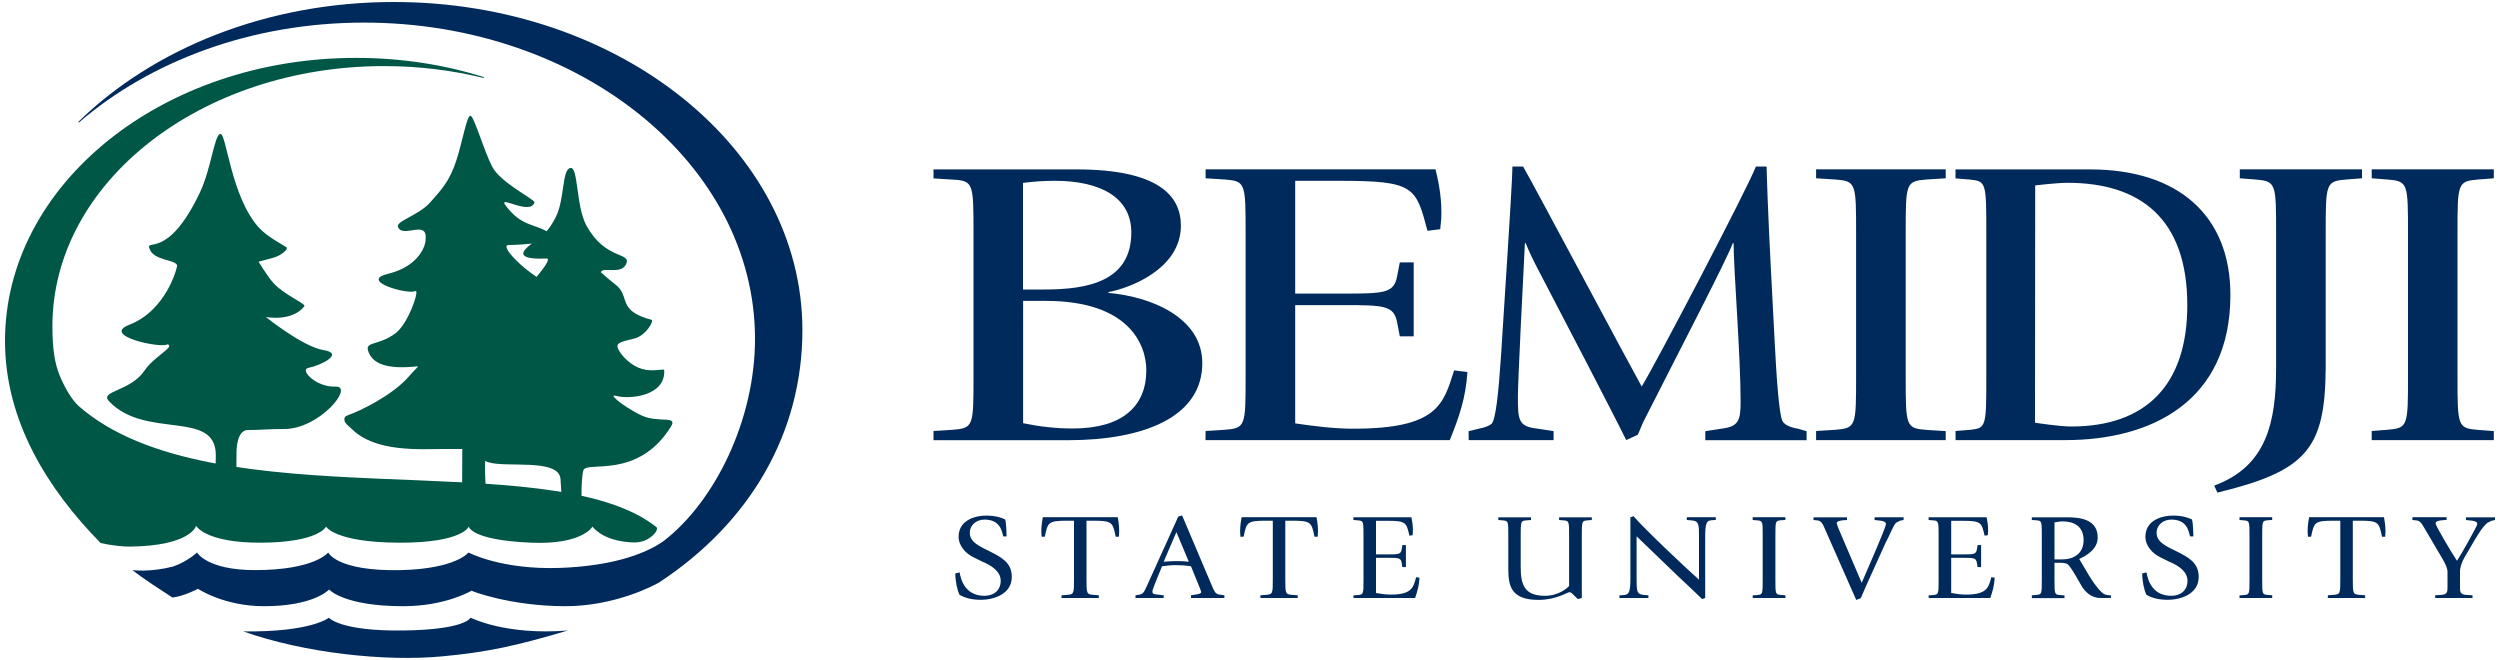
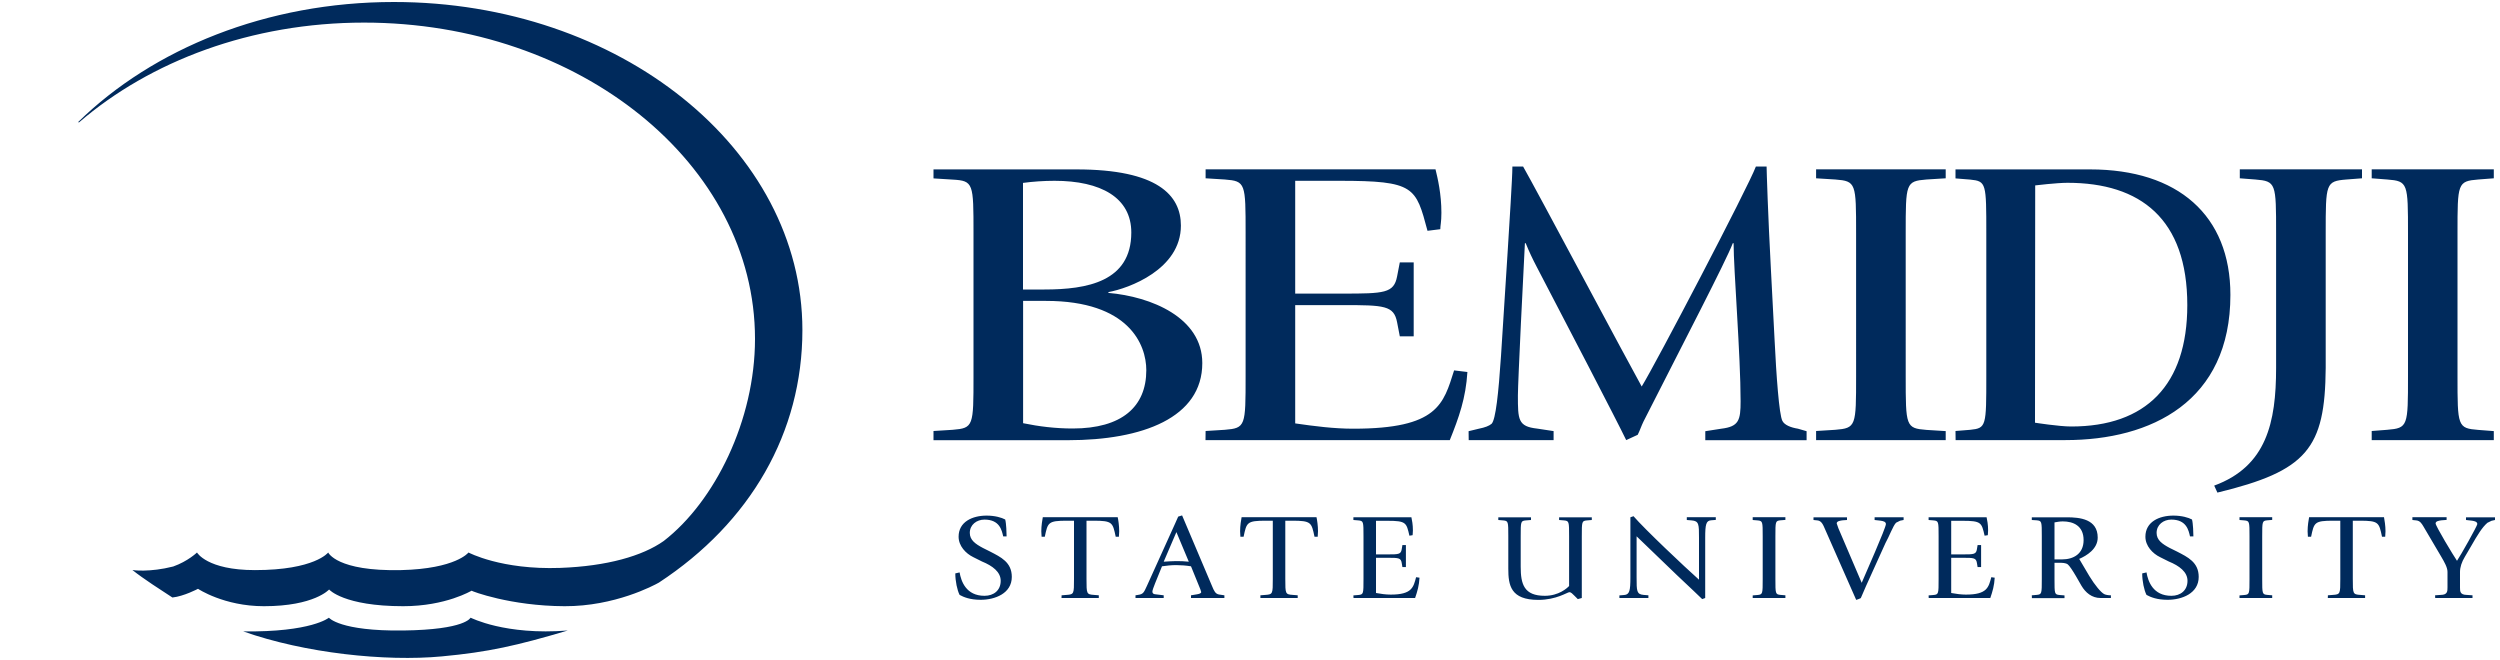
<svg xmlns="http://www.w3.org/2000/svg" x="0px" y="0px" width="250px" height="66px">
  <path fill="#002A5C" d="M93.35,43.1l1.92-0.12c2.08-0.17,2.08-0.37,2.08-5.38V23.33c0-5,0-5.25-2.08-5.37l-1.92-0.12v-0.9h14.29  c8.11,0,10.45,2.58,10.45,5.62c0,4.39-5.23,6.28-7.25,6.65v0.08c4.27,0.37,9.39,2.46,9.39,7.02c0,5.46-5.97,7.71-13.44,7.71H93.35   M102.31,28.95h2.13c4.27,0,8.69-0.78,8.69-5.7c0-3.49-3.04-5.17-7.68-5.17c-1.07,0-2.19,0.08-3.15,0.21V28.95z M102.31,42.32  c1.6,0.33,3.25,0.53,4.96,0.53c4.91,0,7.36-2.17,7.36-5.83c0-2.58-1.76-6.93-10.03-6.93h-2.29V42.32z M120.55,44.01h24.43  c0.91-2.26,1.6-4.19,1.76-6.81l-1.33-0.16c-1.07,3.36-1.6,5.83-10.08,5.83c-1.92,0-3.89-0.25-5.81-0.53V30.51h4.75  c4.16,0,5.12,0.04,5.44,1.72l0.27,1.4h1.39v-7.39h-1.39l-0.27,1.4c-0.32,1.68-1.28,1.72-5.44,1.72h-4.75V18.08h4.43  c7.52,0,7.63,0.62,8.8,5l1.28-0.16c0-0.37,0.11-0.7,0.11-1.64c0-1.89-0.37-3.45-0.59-4.35h-22.99v0.9l1.92,0.12  c2.08,0.16,2.08,0.37,2.08,5.38V37.6c0,5.01,0,5.21-2.08,5.38l-1.92,0.12 M146.87,44.01h8.49v-0.9l-1.64-0.25  c-1.93-0.21-1.93-0.9-1.93-3.32c0-1.27,0.57-12.88,0.7-15.22h0.08c0.33,0.82,0.7,1.6,1.11,2.38c2.83,5.42,8.04,15.43,8.94,17.31  l1.15-0.53c0.21-0.41,0.37-0.9,0.57-1.31c4.06-8,8.25-16.04,8.94-17.85h0.08c0,2.63,0.7,11.24,0.7,15.8c0,1.89-0.16,2.54-1.93,2.75  l-1.6,0.25v0.9h10.13v-0.9l-0.86-0.25c-0.74-0.12-1.35-0.37-1.56-0.78c-0.33-0.62-0.61-4.59-0.78-8.08l-0.37-7.1  c-0.29-5.41-0.43-9.93-0.43-10.26h-1.07c-0.78,2.09-10.11,19.9-11.42,22c-1.27-2.26-10.63-19.86-11.86-22h-1.07  c0,1.11-0.31,5.83-0.48,8.62l-0.66,10.34c-0.25,3.73-0.53,6.36-0.94,6.77c-0.25,0.21-0.66,0.37-1.27,0.49l-1.03,0.25 M181.61,44.01  h12.96v-0.9l-1.92-0.12c-2.08-0.16-2.08-0.37-2.08-5.38V23.33c0-5.01,0-5.21,2.08-5.38l1.92-0.12v-0.9h-12.96v0.9l1.92,0.12  c2.08,0.16,2.08,0.37,2.08,5.38V37.6c0,5.01,0,5.21-2.08,5.38l-1.92,0.12 M195.55,43.1l1.48-0.12c1.6-0.16,1.6-0.37,1.6-5.38V23.33  c0-5,0-5.21-1.6-5.37l-1.48-0.12v-0.9h13.46c8.78,0,14.03,4.59,14.03,12.55c0,10.67-7.92,14.52-16.49,14.52h-10.99 M203.5,42.27  c0,0,2.41,0.38,3.62,0.38c7.47,0,11.61-4.14,11.61-12.14c0-8.62-4.68-12.23-11.98-12.23c-1.08,0-3.23,0.26-3.23,0.26L203.5,42.27z   M221.74,49.26c8.96-2.17,10.77-4.4,10.83-12.47V23.33c0-5,0-5.21,2.08-5.38l1.55-0.12v-0.9h-12.22v0.9l1.55,0.12  c2.08,0.17,2.08,0.37,2.08,5.38v13.46c0,5.46-0.96,9.85-6.19,11.77 M237.17,44.01h12.21v-0.9l-1.55-0.12  c-2.08-0.16-2.08-0.37-2.08-5.38V23.33c0-5.01,0-5.21,2.08-5.38l1.55-0.12v-0.9h-12.21v0.9l1.55,0.12c2.08,0.16,2.08,0.37,2.08,5.38  V37.6c0,5.01,0,5.21-2.08,5.38l-1.55,0.12 M98.28,54.79c-0.73-0.39-1.3-0.78-1.3-1.5c0-0.82,0.69-1.33,1.47-1.33  c1.52,0,1.73,1.07,1.87,1.68h0.34c0-0.31-0.03-1.3-0.14-1.69c-0.35-0.19-1.02-0.39-1.86-0.39c-1.42,0-2.8,0.62-2.8,2.11  c0,0.92,0.71,1.68,1.48,2.05l0.86,0.43c1.05,0.43,1.87,1.04,1.87,1.93c0,0.95-0.69,1.5-1.62,1.5c-1.84,0-2.34-1.45-2.49-2.34  l-0.43,0.1c0,0.77,0.19,1.68,0.43,2.15c0.42,0.23,1.06,0.49,2.11,0.49c1.43,0,3.11-0.64,3.11-2.29c0-1.47-1.1-1.98-2.16-2.53   M106.15,59.8h3.73v-0.27l-0.48-0.04c-0.75-0.05-0.75-0.11-0.75-1.6v-5.82h0.7c1.9,0,1.92,0.18,2.22,1.6h0.32  c0-0.05,0.03-0.38,0.03-0.54c0-0.56-0.09-1.14-0.15-1.41h-7.49c-0.05,0.27-0.15,0.84-0.15,1.41c0,0.16,0.03,0.49,0.03,0.54h0.32  c0.3-1.42,0.32-1.6,2.22-1.6h0.7v5.82c0,1.49,0,1.55-0.74,1.6l-0.5,0.04 M113.55,59.53l0.25-0.04c0.51-0.07,0.58-0.21,0.9-0.92  l2.8-6.19c0.11-0.24,0.22-0.49,0.32-0.72l0.39-0.12l3,7.08c0.2,0.49,0.34,0.77,0.69,0.83l0.54,0.08v0.27h-3.34v-0.27l0.6-0.1  c0.24-0.04,0.42-0.1,0.42-0.23l-0.08-0.26l-0.94-2.31c-0.5-0.08-1-0.12-1.49-0.12c-0.47,0-0.94,0.05-1.41,0.12l-0.69,1.7  c-0.16,0.39-0.27,0.72-0.27,0.82c0,0.23,0.17,0.27,0.32,0.28l0.81,0.1v0.27h-2.82 M116.37,56.17c0.4-0.02,0.82-0.06,1.22-0.06  c0.43,0,0.86,0.01,1.29,0.06l-1.24-2.96L116.37,56.17z M126.04,59.8h3.73v-0.27l-0.49-0.04c-0.75-0.05-0.75-0.11-0.75-1.6v-5.82h0.7  c1.9,0,1.92,0.18,2.22,1.6h0.32c0-0.05,0.03-0.38,0.03-0.54c0-0.56-0.09-1.14-0.15-1.41h-7.49c-0.05,0.27-0.15,0.84-0.15,1.41  c0,0.16,0.03,0.49,0.03,0.54h0.32c0.3-1.42,0.32-1.6,2.22-1.6h0.7v5.82c0,1.49,0,1.55-0.74,1.6l-0.5,0.04 M135.35,59.8h6.16  c0.23-0.67,0.4-1.25,0.44-2.03l-0.34-0.05c-0.27,1-0.4,1.74-2.54,1.74c-0.49,0-0.98-0.07-1.47-0.16v-3.52h1.2  c1.05,0,1.29,0.01,1.37,0.51l0.07,0.42h0.35v-2.2h-0.35l-0.07,0.42c-0.08,0.5-0.32,0.51-1.37,0.51h-1.2v-3.36h1.12  c1.9,0,1.92,0.18,2.22,1.49l0.32-0.05c0-0.11,0.03-0.21,0.03-0.49c0-0.56-0.09-1.03-0.15-1.3h-5.8V52l0.49,0.04  c0.52,0.05,0.52,0.11,0.52,1.6v4.26c0,1.49,0,1.55-0.52,1.6l-0.49,0.04 M157.78,59.91l0.4-0.11v-6.16c0-1.49,0-1.55,0.52-1.6  l0.48-0.04v-0.27h-3.27V52l0.48,0.04c0.52,0.05,0.52,0.11,0.52,1.6v4.96c-0.2,0.22-1.04,0.98-2.43,0.98c-2.08,0-2.41-1.16-2.41-2.91  v-3.03c0-1.49,0-1.55,0.52-1.6L153.1,52v-0.27h-3.27V52l0.48,0.04c0.52,0.05,0.52,0.11,0.52,1.6v3.23c0,1.66,0.23,3.12,3.01,3.12  c1.79,0,2.9-0.77,3.09-0.77c0.2,0,0.31,0.17,0.5,0.34 M161.94,59.8h2.9v-0.27l-0.48-0.04c-0.7-0.06-0.7-0.39-0.7-1.74v-4.12  l4.03,3.88c1.4,1.31,2.23,2.11,2.53,2.4l0.3-0.11v-6.03c0-1.32,0.09-1.7,0.58-1.74l0.48-0.04v-0.27h-2.9V52l0.48,0.04  c0.74,0.06,0.74,0.39,0.74,1.74v4.19c-1.47-1.31-5.43-5.05-6.55-6.35l-0.31,0.11v6.03c0,1.32-0.09,1.7-0.62,1.74l-0.48,0.04   M175.27,59.8h3.27v-0.27l-0.48-0.04c-0.52-0.05-0.52-0.11-0.52-1.6v-4.26c0-1.49,0-1.55,0.52-1.6l0.48-0.04v-0.27h-3.27V52  l0.48,0.04c0.52,0.05,0.52,0.11,0.52,1.6v4.26c0,1.49,0,1.55-0.52,1.6l-0.48,0.04 M185.62,59.99c0.18-0.05,0.39-0.14,0.46-0.18  c0.12-0.32,0.79-1.81,1.56-3.5l0.91-2.01c0.34-0.59,0.77-1.76,1.06-2.03l0.4-0.2l0.35-0.07v-0.27h-2.9V52l0.61,0.07  c0.26,0.04,0.52,0.1,0.52,0.34c0,0.38-2.11,5.13-2.42,5.87l-2.33-5.45l-0.17-0.49c0-0.24,0.39-0.28,0.61-0.31L184.7,52v-0.27h-3.35  V52l0.39,0.04c0.44,0.04,0.59,0.49,0.79,0.94 M192.87,59.8h6.16c0.23-0.67,0.4-1.25,0.44-2.03l-0.34-0.05  c-0.27,1-0.4,1.74-2.54,1.74c-0.48,0-0.98-0.07-1.47-0.16v-3.52h1.2c1.05,0,1.29,0.01,1.37,0.51l0.07,0.42h0.35v-2.2h-0.35  l-0.07,0.42c-0.08,0.5-0.32,0.51-1.37,0.51h-1.2v-3.36h1.12c1.9,0,1.92,0.18,2.22,1.49l0.32-0.05c0-0.11,0.03-0.21,0.03-0.49  c0-0.56-0.09-1.03-0.15-1.3h-5.8V52l0.48,0.04c0.52,0.05,0.52,0.11,0.52,1.6v4.26c0,1.49,0,1.55-0.52,1.6l-0.48,0.04 M203.18,59.53  l0.48-0.04c0.52-0.05,0.52-0.11,0.52-1.6v-4.26c0-1.49,0-1.55-0.52-1.6L203.18,52v-0.27h3.51c1.28,0,3.08,0.17,3.08,2.03  c0,1.14-1.11,1.81-1.85,2.13c0.2,0.34,0.65,1.12,1.01,1.71c0.56,0.92,1.16,1.64,1.49,1.81c0.14,0.07,0.38,0.12,0.67,0.12v0.27h-1.03  c-0.89,0-1.51-0.55-1.91-1.22l-0.54-0.94c-0.35-0.6-0.66-1.06-0.83-1.2c-0.22-0.16-0.55-0.16-0.83-0.16h-0.5v1.62  c0,1.49,0,1.55,0.51,1.6l0.49,0.04v0.27h-3.26 M205.44,55.94h0.77c1.13,0,2.15-0.55,2.15-1.93c0-1.43-1.03-1.87-2.08-1.87  c-0.28,0-0.56,0.05-0.83,0.1V55.94z M216.96,54.79c-0.73-0.39-1.3-0.78-1.3-1.5c0-0.82,0.69-1.33,1.47-1.33  c1.52,0,1.73,1.07,1.87,1.68h0.34c0-0.31-0.03-1.3-0.14-1.69c-0.35-0.19-1.02-0.39-1.86-0.39c-1.42,0-2.8,0.62-2.8,2.11  c0,0.92,0.71,1.68,1.48,2.05l0.86,0.43c1.05,0.43,1.87,1.04,1.87,1.93c0,0.95-0.69,1.5-1.61,1.5c-1.84,0-2.34-1.45-2.49-2.34  l-0.43,0.1c0,0.77,0.19,1.68,0.43,2.15c0.42,0.23,1.06,0.49,2.11,0.49c1.43,0,3.11-0.64,3.11-2.29c0-1.47-1.1-1.98-2.16-2.53   M223.95,59.8h3.27v-0.27l-0.48-0.04c-0.52-0.05-0.52-0.11-0.52-1.6v-4.26c0-1.49,0-1.55,0.52-1.6l0.48-0.04v-0.27h-3.27V52  l0.48,0.04c0.52,0.05,0.52,0.11,0.52,1.6v4.26c0,1.49,0,1.55-0.52,1.6l-0.48,0.04 M232.78,59.8h3.73v-0.27l-0.48-0.04  c-0.75-0.05-0.75-0.11-0.75-1.6v-5.82h0.7c1.9,0,1.92,0.18,2.22,1.6h0.32c0-0.05,0.03-0.38,0.03-0.54c0-0.56-0.1-1.14-0.15-1.41  h-7.49c-0.05,0.27-0.15,0.84-0.15,1.41c0,0.16,0.03,0.49,0.03,0.54h0.32c0.3-1.42,0.32-1.6,2.22-1.6h0.7v5.82  c0,1.49,0,1.55-0.74,1.6l-0.5,0.04 M243.52,59.8h3.73v-0.27l-0.58-0.04C246,59.48,246,59.13,246,58.75v-1.56  c0-0.46,0.17-0.99,0.48-1.5l0.61-1.04c0.67-1.17,1.12-1.91,1.65-2.37l0.41-0.2L249.5,52v-0.27h-2.9V52l0.61,0.07  c0.25,0.04,0.52,0.1,0.52,0.34c0,0.18-1.69,3.18-2.03,3.67c-0.35-0.51-2.14-3.47-2.14-3.74c0-0.24,0.39-0.28,0.6-0.31l0.5-0.04  v-0.27h-3.42V52l0.39,0.04c0.36,0.04,0.52,0.28,0.71,0.6l1.79,3.04c0.3,0.51,0.62,1.07,0.62,1.5v1.56c0,0.38,0,0.74-0.66,0.75  l-0.58,0.04 M36.4,2.26c-11.24,0-21.37,3.84-28.51,9.99L7.82,12.2C15.31,4.87,26.67,0.2,39.39,0.2c22.56,0,40.85,14.69,40.85,32.81  c0,10.25-5.19,19.24-14.35,25.25c-0.51,0.29-4.43,2.38-9.43,2.36c-5.44-0.02-9.3-1.51-9.3-1.55c0-0.01-2.56,1.55-6.84,1.55  c-5.96,0-7.41-1.67-7.41-1.67s-1.47,1.67-6.52,1.67c-4,0-6.59-1.74-6.59-1.74s-1.41,0.75-2.56,0.87c-1.1-0.72-2.92-1.88-4-2.75  c0.03,0.02,1.73,0.25,4.08-0.35c1.47-0.52,2.38-1.4,2.38-1.4c0,0,0.99,1.76,5.79,1.76c6,0,7.33-1.76,7.33-1.76s0.85,1.9,7.28,1.76  c5.51-0.13,6.75-1.76,6.75-1.76s3.27,1.75,9.16,1.54c4.71-0.17,8.25-1.2,10.36-2.69c5.12-3.96,9.13-12.09,9.13-20.21  C75.5,16.42,58,2.26,36.4,2.26 M56.78,63.05c-6.29,0.5-9.69-1.28-9.72-1.28c-0.02,0-0.46,1.2-6.74,1.28  c-6.34,0.08-7.43-1.28-7.43-1.28s-1.73,1.46-8.57,1.37c6.16,2.18,14.22,3.03,19.86,2.5C48.83,65.21,51.7,64.56,56.78,63.05" />
-   <path fill="#005746" d="M10.06,54.3c1.33,0.3,2.37,0.36,2.95,0.36c6.11-0.08,6.6-2.08,6.6-2.08s0.9,1.71,6.5,1.69  c5.79-0.03,6.5-1.61,6.5-1.61s0.85,1.58,7.3,1.61c6.39,0.02,6.96-1.62,6.98-1.61c-0.02-0.01,0.17,1.36,6.26,1.61  c5.1,0.21,6.1-1.61,6.1-1.61s0.89,1.34,3.65,1.56c0.35,0.03,1.17,0.11,1.89-0.32c0.73-0.43,1.07-1.02,0.84-1.2  c-10.72-8.5-44.41-0.36-57.78-12.11c-0.58-0.51-1.34-1.72-1.87-3.01c-0.53-1.29-0.74-2.78-0.74-4.96  c0-14.37,14.85-26.01,33.17-26.01c3.47,0,6.82,0.42,9.96,1.19l0.04-0.08c-3.96-1.25-8.27-1.93-12.78-1.93  C16.23,5.77,0.5,18.45,0.5,34.1C0.5,42.18,4.86,49.01,10.06,54.3 M17.71,26.53c0.05,0.15-1.05,4.51-4.79,5.95  c-2.85,1.1,3.2,2.39,3.82,1.95c0.84,0.22-1.34,1.21-2.29,2.63c-1.41,2.09-4.52,2.03-3.56,3.05c3.62,3.88,10.71,0.79,10.69,5.42  l-0.04,2.03c0,0,1.02,0.98,2.09,0.61l0.02-2.93c0,0-0.04-2.25,1.15-2.24c1.19,0.01,2.15-0.11,3.59-0.1c3.56,0.03,7.1-4.33,5.15-4.24  c-1.95,0.08-3.6-1.69-2.71-1.87c1.27-0.25,3.65-1.44,1.53-1.78c-2.1-0.34-5.77-3.31-5.77-3.31s2.62,0.51,3.85-1.08  c0.18-0.24-2.03-1.14-3.09-2.31c-0.62-0.69-1.49-2.14-1.49-2.14s0.7-0.19,1.38-0.37c0.92-0.24,1.54-0.86,1.44-1.04  c-0.37-0.28-1.99-1.09-2.82-2.03c-2.77-3.1-3.22-9.4-3.82-9.34c-0.61,0.06-0.9,3.44-2.06,5.88c-3.25,6.84-5.49,4.47-5.01,5.65  C15.43,26.08,17.52,25.94,17.71,26.53 M42.56,23.97C42.32,26.06,42.56,23.97,42.56,23.97c0.05,0.15-0.3,2.57-3.78,3.42  c-2.97,0.72,2.18,2.14,2.8,1.7c0.33,0.09-0.77,3.26-2,4.21c-1.75,1.35-3.22,0.76-2.71,1.95c0.36,0.83,1.25,1.68,4.39,1.43  c0.82-0.07,0.64-0.2-0.34,0.93c-1.66,1.93-4.94,3.5-6.08,3.89c-0.38,0.13-0.43,0.28-0.39,0.56c0.04,0.29,0.48,0.6,0.74,0.85  c2.39,2.35,6.83,1.99,9.23,1.99h1.81l-0.02,4.16c0,0,1.3,0.07,2.37-0.29c0,0-0.26-3.2,0.14-3.64c0.48-0.51,0.8-1.03,2.66-0.89  c2.44,0.18,7.63-2.4,7.49-2.86c-0.59-2.04-3.38-2.64-3.13-4.85c0.1-0.9-3.62-3.31-3.73-4.75c-0.09-1.1,7.03-2.11,4.49-2.73  c-2.99-0.73-6.82-4.55-5.63-4.55c0.97,0,5.88-0.21,3.76-1.39c-1.31-0.74-2.53-0.52-4.07-2.56c-0.85-1.13,2.47,1.05,2.89-0.31  c0.09-0.27-3.38-1.94-4.23-3.57c-0.85-1.64-1.82-5.1-2.18-5.1c-0.36,0-0.79,2.56-1.39,4.43c-0.68,2.12-1.51,2.97-2.63,4.24  c-1.12,1.28-3.46,1.87-3.22,2.46C40.27,23.88,42.8,21.88,42.56,23.97 M60.08,27.22c0.19-0.59,2.07,0.31,2.55-0.85  c0.48-1.18-2.09-0.34-3.99-3.82c-1.07-1.96-0.79-5.99-1.63-5.75c-0.83,0.24-0.53,3.1-1.43,4.9c-1.1,2.21-2.14,2.22-3.05,3.24  c-0.63,0.71,0.25,1,2.11,0.91c0.73-0.03-1.36,2.29-2.12,3.14c-0.76,0.85-2.11,1.95-3.56,2.04c-1.36,0.08,0.98,2.39,2.68,2.65  c0.58,0.09,0.51,0.48-0.56,1.34c-1.24,1-2.29,0.68-3.48,0.85c-0.58,0.08,1.82,3.06,2.71,3.14c0.72,0.07,2.12-0.51,2.12-0.08  c0,0.42-2.74,0.97-3.67,1.48c-0.93,0.51-1.12,0.33-2.23,0.42c-0.49,0.04-0.01,4.58,2.26,5.38c1.74,0.61,7.09-0.43,7.26,1.69  c0.18,2.24,0.1,3.17,0.1,3.17l2.03,0.09c0,0-0.13-3.22,0.16-4.13c0.31-0.98,5.42,0.98,8.75-4.36c0.72-1.16-1.23-0.35-2.88-1.1  c-0.97-0.44-2.24-1.27-2.66-1.71c-0.08-0.08-0.51-0.44,0.2-0.24c1.04,0.28,4.84,0.09,4.67-2.63c-0.01-0.14-1.15,0.22-2.21-0.09  c-1.06-0.3-2.03-1.27-2.37-1.95c-0.34-0.69,0.24-0.75,1.61-1.1c1.16-0.3,1.98-1.79,1.7-1.87c-3.56-0.93-2.04-2.38-3.65-3.56  C60.72,27.81,60.08,27.22,60.08,27.22" />
</svg>